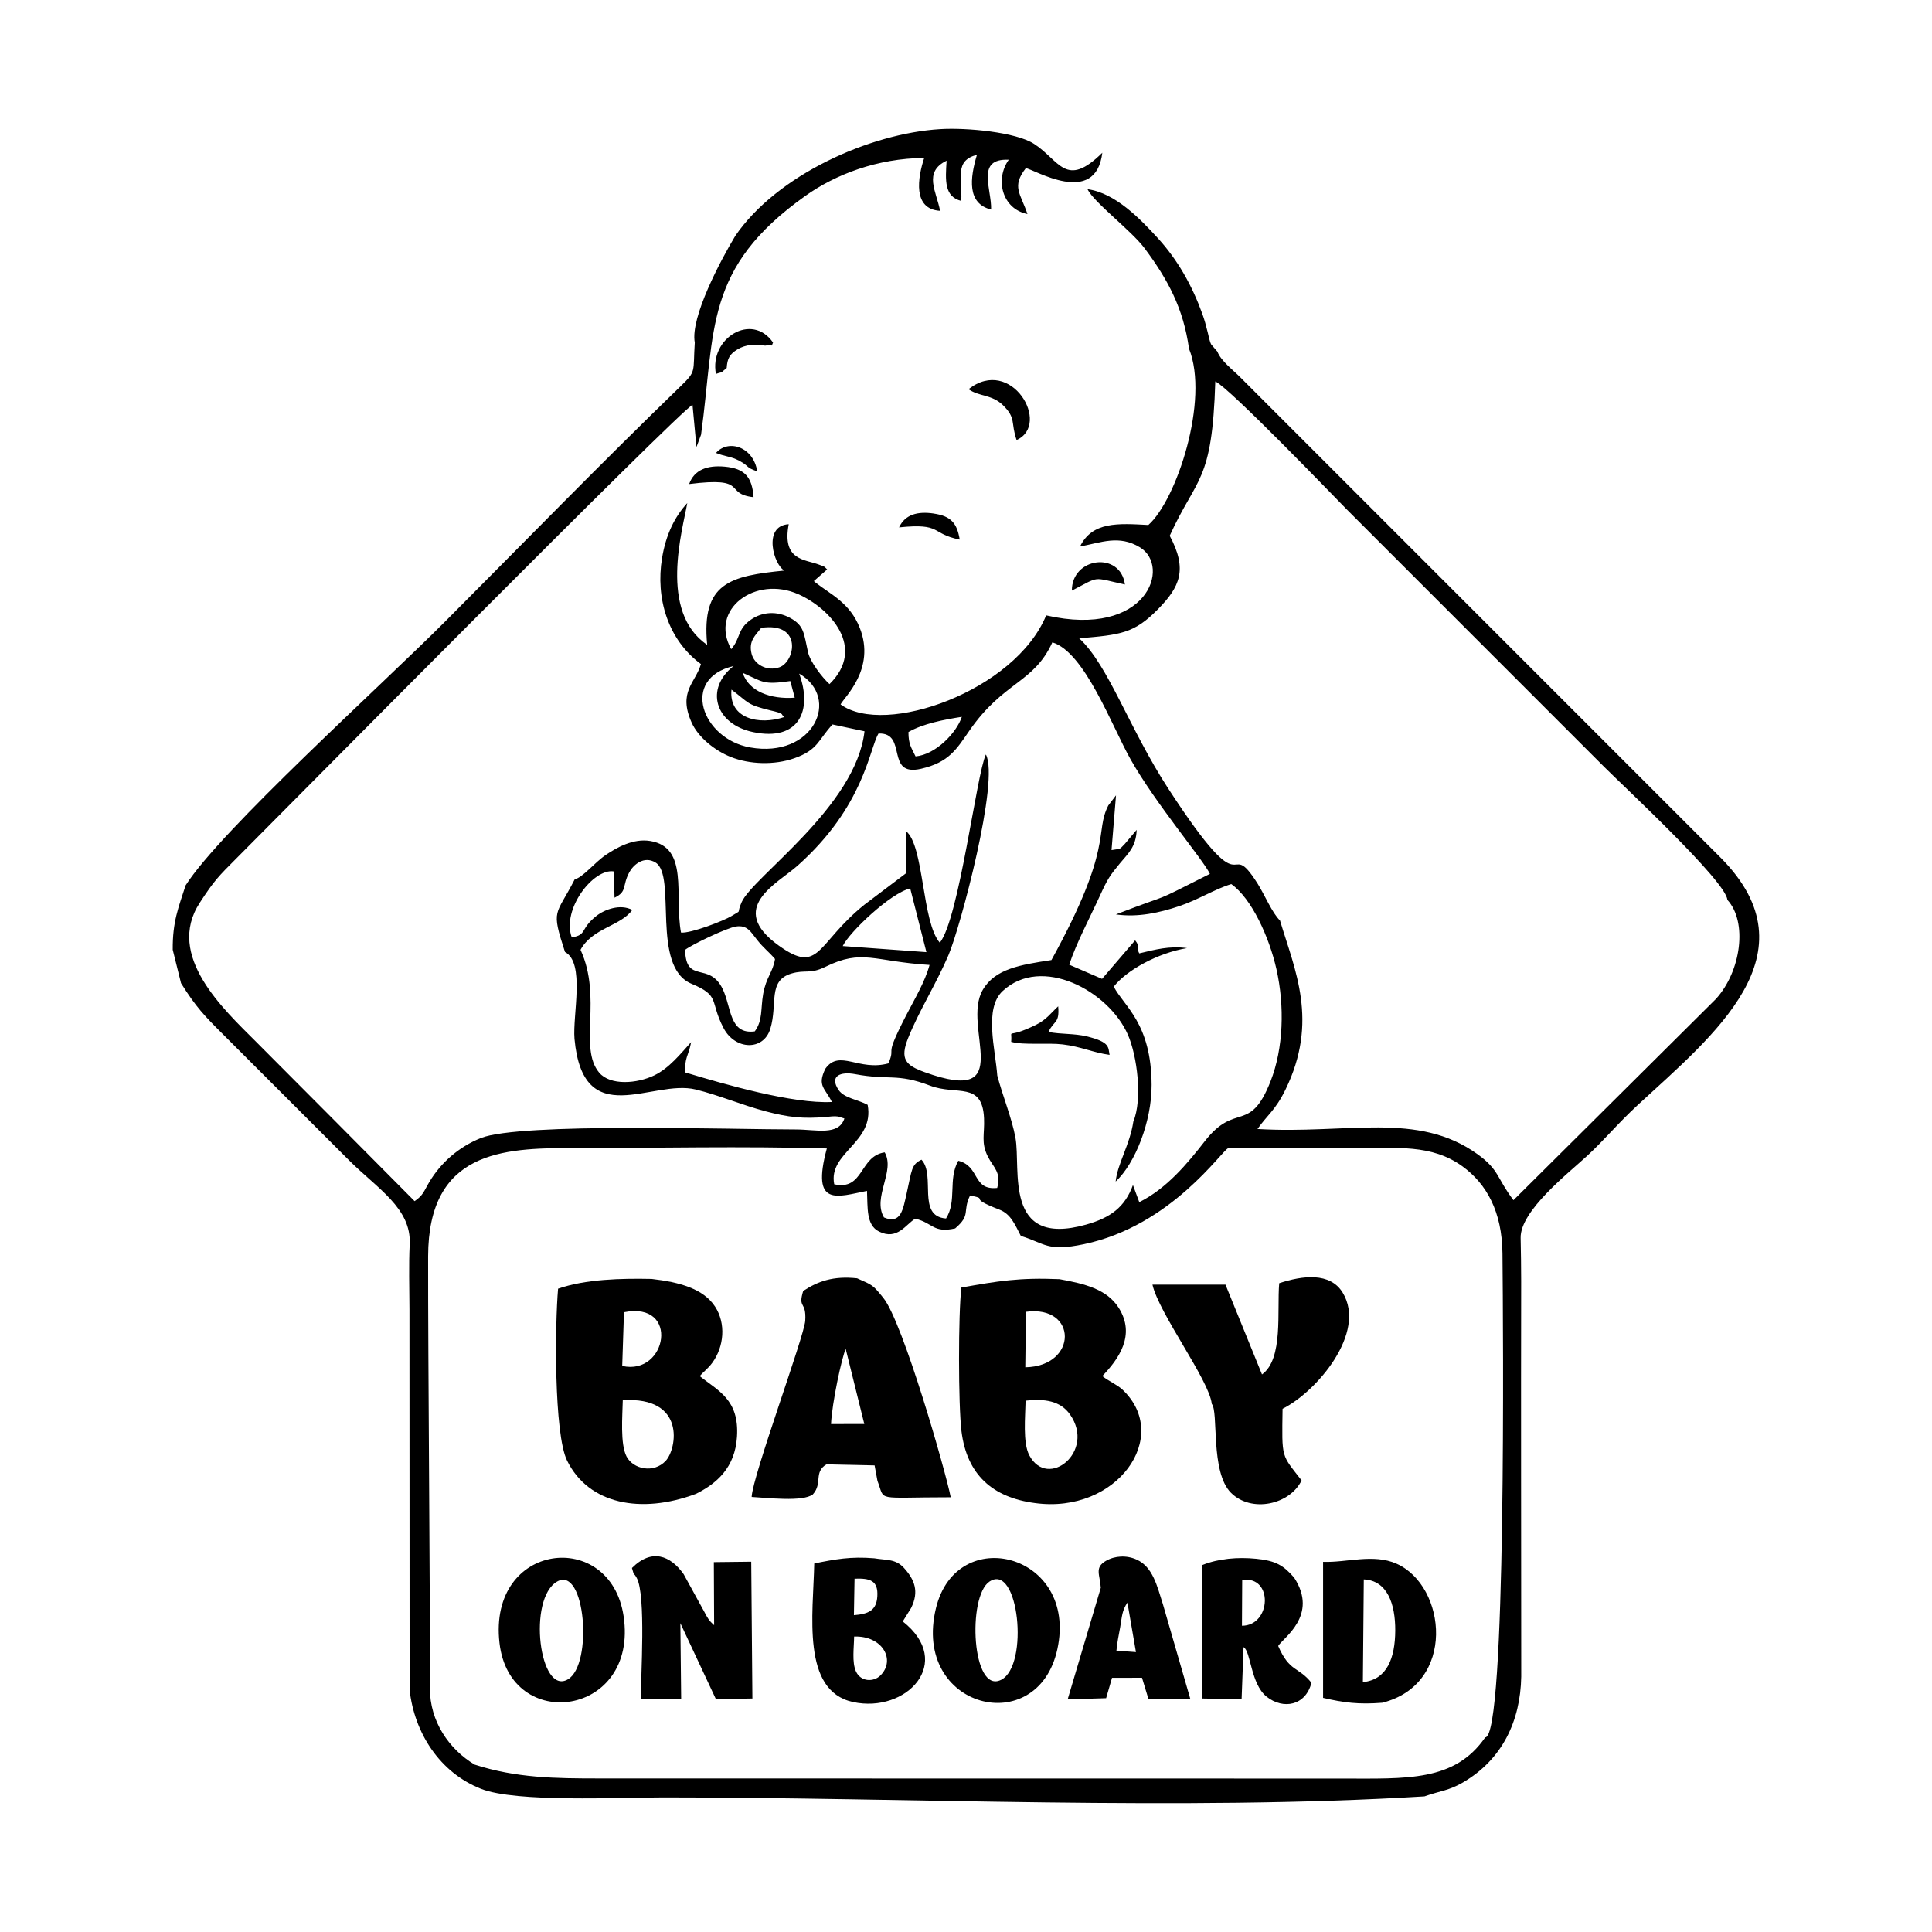
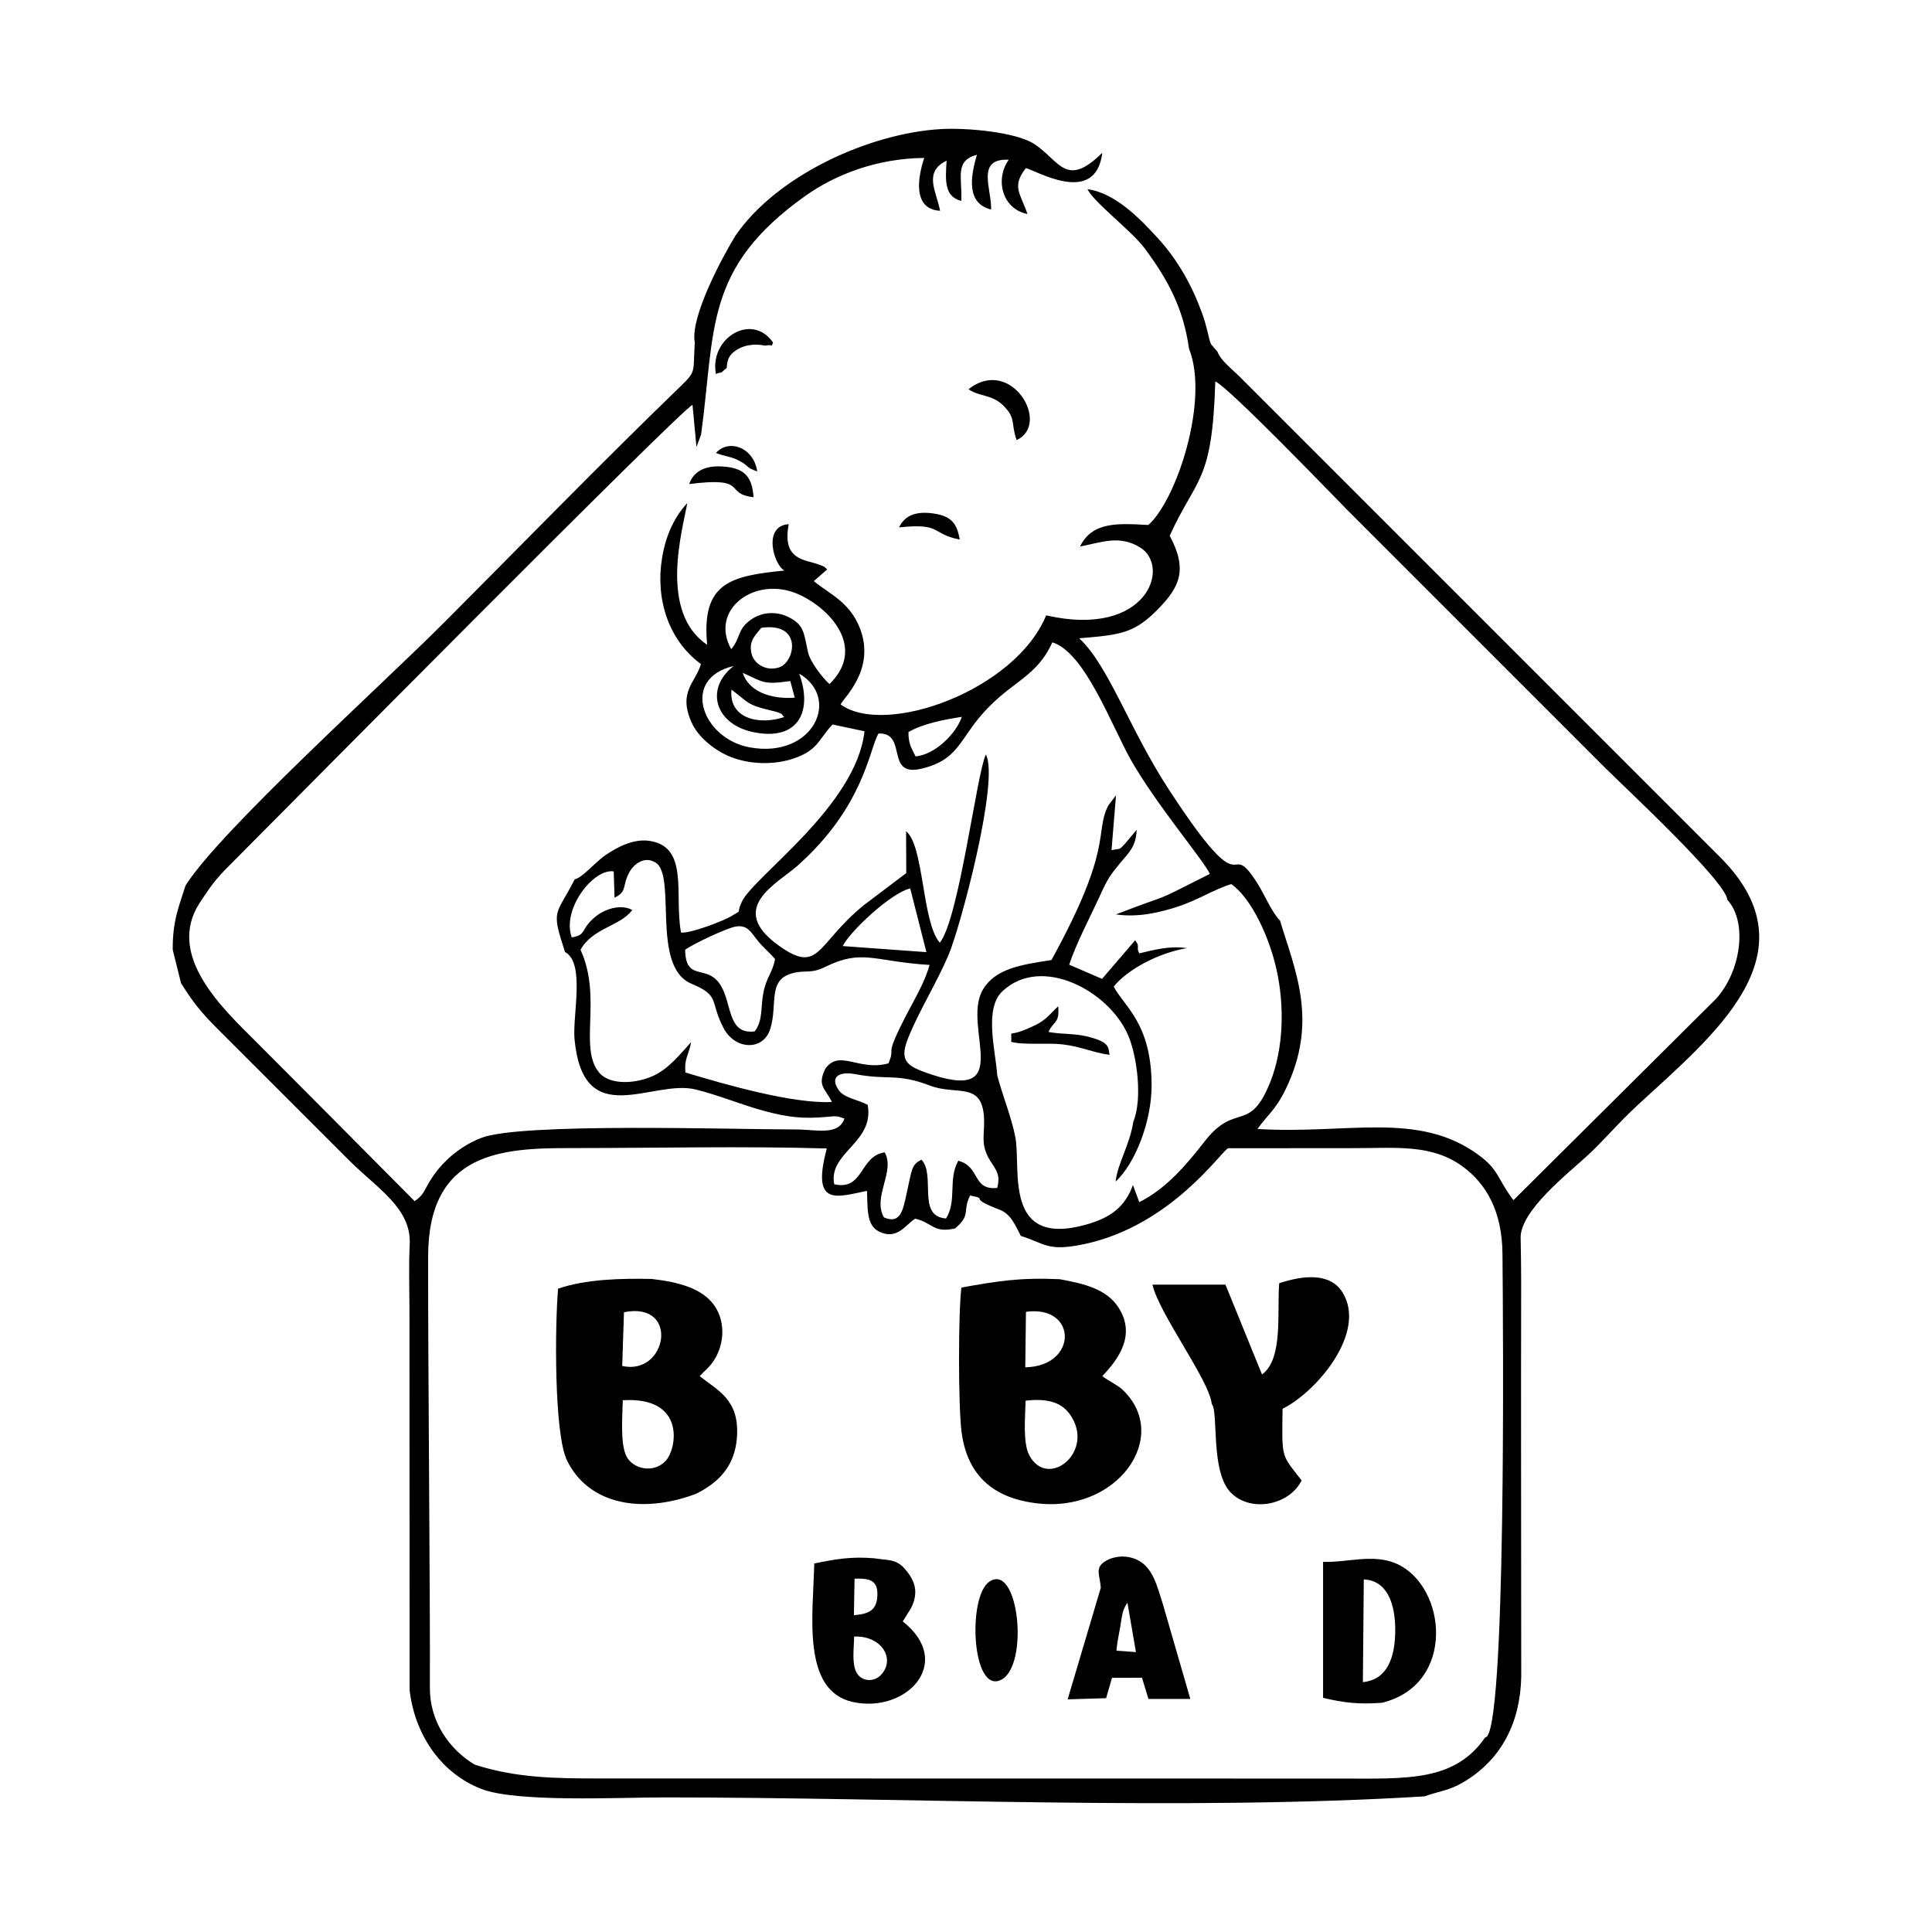
<svg xmlns="http://www.w3.org/2000/svg" width="1500" height="1500" viewBox="0 0 1500 1500">
  <svg x="134.112" y="100.0" width="1231.775" height="1300" viewBox="0 0 448.84 473.7">
    <path class="cls-1" d="M237.2,258.3c3.53,1,10.23.21,14.58.73,5.18.61,8.57,2.32,13.26,2.96-.43-2.1.26-3.63-6.54-5.25-3.53-.84-7.01-.53-10.74-1.23,1.46-3.28,3.18-2.27,2.74-7.26-2.06,1.9-3.33,3.77-6.19,5.19-8.95,4.44-6.74.57-7.11,4.86" />
    <path class="cls-1" d="M165.36,96.92c-1.08-7.01-8.2-9.18-11.67-5.22,2.37,1,4.24.96,6.5,2.17,3.18,1.69,1.65,1.82,5.17,3.05" />
-     <path class="cls-1" d="M254.37,130.64c8.16-4.17,5.43-3.81,15.01-1.72-1.27-9.48-15.04-7.75-15.01,1.72" />
    <path class="cls-1" d="M146.1,100.5c17.2-2.17,9.55,2.75,18.22,3.72-.4-5.77-2.56-8.14-8.19-8.64-4.85-.44-8.6.85-10.03,4.92" />
    <path class="cls-1" d="M156.72,67.66c.19-2.68.79-3.91,3.16-5.32,2.1-1.25,5.02-1.58,7.7-.99,2.77-.55,1.51.75,2.25-.89-5.99-8.63-18.07-1.24-16.16,8.89,2.95-1.06.26.54,3.06-1.69" />
    <path class="cls-1" d="M215.31,108.84c-4.59-.67-8.08.24-9.83,3.92,12.34-1.28,8.82,1.78,17.16,3.45-.75-4.59-2.43-6.65-7.33-7.36" />
-     <path class="cls-1" d="M153.16,423.35c-1.47-1.31-1.84-2.02-2.8-3.84l-5.83-10.62c-3.76-5.26-9-7.35-14.62-1.73.86,2.99.26.82,1.35,2.8,2.68,4.85,1.12,28.21,1.17,34.35h11.41s-.23-21.54-.23-21.54l10.05,21.48,10.33-.17-.33-38.7-10.58.12.08,17.86Z" />
    <path class="cls-1" d="M198.46,404.41c-6.69-.55-10.99.26-16.97,1.47-.29,14.28-3.7,36,10.94,39.19,15.14,3.3,28.83-11.18,14.1-22.79l2.37-3.81c2.32-4.7.96-8.01-2.01-11.31-2.37-2.63-5-2.17-8.43-2.75M192.88,410.18c4.39-.16,6.75.49,6.45,5.06-.26,3.91-2.46,4.94-6.62,5.27l.18-10.33ZM192.77,426.55c7.97-.3,11.89,6.61,7.42,11.03-1.9,1.88-5.52,1.81-6.88-1.12-1.21-2.61-.57-6.83-.54-9.91Z" />
    <path class="cls-1" d="M325.44,405.42v38.48c5.88,1.37,10.11,1.9,16.73,1.38,21.01-5.23,18.26-33.02,4.04-39.34-6.54-2.91-14.15-.26-20.77-.52M336.96,410.39c6.65.3,8.94,6.93,8.9,14.5-.05,7.63-2.25,13.87-9.16,14.56l.26-29.06Z" />
-     <path class="cls-1" d="M250.27,430.1c5.85-26.99-28.47-35.86-34.35-11.57-6.88,28.41,28.78,37.31,34.35,11.57M231.05,411.01c8.26-5.52,11.32,23.73,3.32,27.78-8.31,4.2-9.62-23.57-3.32-27.78Z" />
+     <path class="cls-1" d="M250.27,430.1M231.05,411.01c8.26-5.52,11.32,23.73,3.32,27.78-8.31,4.2-9.62-23.57-3.32-27.78Z" />
    <path class="cls-1" d="M262.56,412.73l-9.38,31.59,10.88-.33,1.67-5.76,8.48-.02,1.82,5.99h11.85s-7.74-26.75-7.74-26.75c-1.67-5.21-2.85-10.58-7.44-12.67-2.87-1.3-6.2-1.09-8.68.35-3.31,1.91-1.71,3.89-1.47,7.6M266.98,430.55c.19-2.31.63-4.19,1.05-6.59.54-3.1.5-4.72,2.06-7l2.41,13.99-5.52-.4Z" />
-     <path class="cls-1" d="M92.44,428.36c2.95,25.78,39.4,20.87,35.11-7.6-3.75-24.92-38.38-21.01-35.11,7.6M108.78,410.98c7.95-4.48,10.16,23.42,3.05,27.66-8.1,4.84-11.53-22.89-3.05-27.66Z" />
    <path class="cls-1" d="M159.14,30.31c-4.07,6.75-12.77,23.08-11.45,30.16-.55,8.53.56,7.95-4.09,12.44-21.82,21.09-44.79,44.65-66.41,66.36-18.07,18.14-63.66,59.2-73.55,74.78C1.62,220.33-.07,224.28,0,232.26l2.35,9.45c4.22,6.75,6.59,9.2,11.95,14.54,11.91,11.88,23.67,23.68,35.58,35.57,7.99,7.98,17.65,13.54,17.16,23.71-.29,6.03-.09,12.36-.07,18.43l.04,107.68c1.36,12.19,8.51,23.4,20.22,28,9.96,3.91,39.06,2.42,51.71,2.42,69.02,0,147.11,3.87,215.18-.29,4.44-1.57,6.86-1.6,10.85-3.92,11.18-6.5,16.3-17.41,16.53-29.94-.01-37.31-.1-74.63-.02-111.93,0-4.13-.07-8.1-.15-12.21-.14-7.68,13.44-18.25,18.88-23.27,4.87-4.5,8.49-9,14.28-14.35,21.44-19.78,50.24-42.7,23.62-69.75l-136.22-136.23c-1.97-1.97-5.39-4.56-6.34-7.12l-1.76-2.05c-.46-.88-.74-2.41-.98-3.39-.5-2.03-.9-3.53-1.59-5.42-2.83-7.81-6.89-15.11-12.55-21.28-4.89-5.33-11.94-12.76-19.88-13.83,1.8,3.74,12.4,11.7,16.14,16.7,6.63,8.89,10.98,16.99,12.58,28.41,5.82,14.52-3.51,42.83-11.5,49.89-8.52-.45-15.84-1.03-19.33,6.09,6-1.12,11.03-3.35,16.93.22,8.95,5.41,2.04,25.79-26.51,19.26-8.79,21.34-45.6,34.41-58.16,25.19,1.01-2.03,10-10.01,5.44-21.62-2.8-7.12-8.19-9.46-12.47-12.81-.15-.12-.41-.36-.53-.46l3.76-3.29c-.97-.94-.36-.63-2.38-1.39-3.9-1.48-10.45-1.13-8.49-11.41-7.49.42-4.2,11.66-1.2,13.11-15.33,1.52-23.58,3.45-21.87,21.01-13.83-9.31-6.93-32.59-5.63-40.1-3.54,3.83-6.05,8.89-7.14,15.57-1.86,11.29,1.61,23.06,11,29.98-1.55,5.36-6.55,7.79-2.62,16.57,1.81,4.05,6.45,7.89,11.11,9.73,5.31,2.1,12.25,2.33,17.92.35,6.78-2.37,6.76-5.23,10.82-9.56l9.05,1.92c-2.41,21.31-31.48,41.09-34.74,48.31-1.71,3.79.46,1.89-2.93,3.99-2.01,1.25-11.46,4.94-14.25,4.65-1.94-10.64,2.31-24.09-8.71-25.91-4.82-.8-9.53,1.91-12.58,3.96-3.1,2.09-6.48,6.37-8.77,6.88-5.4,10.55-6.77,8.2-2.76,20.56,5.76,3.06,2.13,17.78,2.69,24.56,2.44,26.55,21.96,11.32,34.28,14.34,6.58,1.61,13.15,4.43,19.83,6.19,6.32,1.67,10.56,2.15,17,1.59,1.14-.1,2.36-.3,3.49-.13l1.76.56c-1.65,4.98-8.02,3.09-13.8,3.1-17.71.02-78.02-2-89.05,2.43-6.35,2.55-11.33,7.03-14.53,12.36-1.6,2.66-1.72,3.81-4.21,5.49-14.94-15.06-29.89-30.11-44.88-45.12-9.12-9.13-25.68-24.31-15.9-39.29,4.09-6.27,5.1-7.29,10.59-12.78,9.69-9.69,125.8-127.05,128.81-128.08l1.12,11.93,1.3-3.5c4.1-29.84.72-47.08,29.5-67.55,8.5-6.05,20.29-10.62,33.63-10.74-1.85,5.61-3.31,14.49,4.49,14.96-1.01-5.47-4.84-10.96,1.85-14.18-.37,5.59-.68,10.17,4.15,11.38.31-6.64-1.99-11.36,4.43-13.05-2,6.69-2.82,13.79,4.01,15.49.17-5.9-4.38-14.51,4.99-14.09-3.94,5.53-1.91,13.91,5.29,15.36-1.98-5.89-4.55-7.7-.47-12.97,2.21.2,19.75,11.22,21.65-4.37-10.36,10.25-12.07,2.18-19.29-2.49C238.58.94,224.64-.37,217.14.09c-19.95,1.21-46.15,12.91-58.01,30.23M439.8,218.12c5.78,6.25,3.93,20.17-3.21,28.04l-57.29,56.94c-4.78-6.31-3.97-8.53-10.13-12.98-16.99-12.26-36.84-5.62-62.29-7.16,2.72-3.88,5.06-5.29,7.9-11.09,9.5-19.41,2.67-33.88-1.53-47.9-2.19-2.06-4.38-7.34-6.33-10.42-9.12-14.43-1.99,8.88-25.24-26.83-11.12-17.08-16.95-34.95-25.24-42.58,11.7-.98,15.52-1.36,22.23-8.17,6.25-6.35,8.52-11.26,3.38-20.84,7.68-16.85,12.03-14.85,12.9-43.67,4.19,2.01,33.23,32.21,37.16,36.19l72.88,72.89c5.34,5.36,34.45,32.35,34.82,37.57ZM158,147.22c-6.31-11.28,6.84-20.97,19.03-15.53,8.88,3.96,19.3,15.09,8.77,25.41-2.15-1.97-5.47-6.3-6.08-9.05-1.19-5.34-1.06-7.5-5.04-9.67-3.75-2.04-7.91-1.75-11.11.49-3.94,2.77-2.85,5.17-5.57,8.34ZM166.5,141.18c11.76-1.69,9.6,9.58,5.15,11.15-3.56,1.25-7.14-.79-7.89-3.82-.89-3.61,1.03-5.14,2.74-7.33ZM177.21,154.12c11.92,6.94,4.04,24.09-13.89,20.89-13.59-2.42-19.81-19.51-4.64-23.02-8.16,6.3-5.38,16.41,5.54,18.69,12.92,2.69,16.88-6.09,13-16.56ZM175.97,160.94c-6.87.5-13.03-1.79-14.72-7.03,5.9,2.65,5.78,3.42,13.47,2.33l1.25,4.7ZM171.17,165.07c1.88.79.6.22,1.83,1.35-7.14,2.4-15.73.44-14.93-7.76,5.08,3.8,4.15,4.2,11.11,5.9.4.1,1.68.38,1.99.51ZM208.14,170.66c4.11-2.37,10.03-3.51,15.1-4.3-1.52,4.57-7.45,10.7-13.09,11.19-1.18-2.48-2.02-3.39-2.01-6.89ZM233.27,267.84c-.55-7.51-3.8-18.95,1.51-23.9,11-10.26,30.01-.08,35.45,12.37,2.62,5.99,4.16,18.23,1.53,24.56-.98,6.56-4.52,11.99-5,16.96,5.56-5.15,10.22-17.08,10.17-27.37-.08-17.48-7.81-22.18-10.71-27.77,3.64-4.68,12.51-9.54,20.73-10.9-5.08-.69-8.98.43-13.52,1.49-.98-1.84.39-1.79-1.16-3.69l-9.36,10.9-9.29-4.01c2.02-6.15,5.92-13.44,8.73-19.6,2.13-4.67,2.77-5.61,5.65-9.11,2.27-2.75,4.55-4.61,4.7-9.43l-3.32,3.94c-1.68,1.67-.8,1.29-3.79,1.78l1.27-15.49-2.17,2.85c-4.02,7.8,1.69,11.45-16.1,43.75-8.78,1.34-15.93,2.45-19.42,8.42-6.16,10.56,10.11,32.93-16.45,23.29-5.33-1.93-7.09-3.63-4.65-9.69,3.06-7.64,7.86-15.16,11.39-23.4,3.32-7.75,14.51-49.59,10.58-56.78-2.62,5.46-7.56,46.37-13.02,53.26-5.1-5.78-4.44-27.49-9.55-31.55l.05,11.85-11.89,8.98c-13.65,11.03-12.51,19.92-24.23,11.49-14.77-10.62-.35-17.48,5.36-22.56,18.89-16.81,20.29-33.07,22.91-37.4,8.38-.31,1.75,12.33,12.02,9.98,7.92-1.82,10.04-5.53,13.66-10.75,9.7-14.03,18.19-13.4,23.5-25.02,9.16,2.76,16.8,23.62,22.11,33.06,7.04,12.52,20.62,28.51,22.46,32.44-18.13,9.15-8.96,4.66-26.59,11.47,6.25.91,12.39-.51,17.76-2.29,5.53-1.84,10.15-4.86,14.88-6.29,5.73,4.03,10.72,14.95,12.77,24.04,2.36,10.46,2,22.42-1.65,31.72-5.91,15.05-9.84,5.71-18.6,16.96-4.95,6.36-10.79,13.4-18.55,17.26l-1.79-4.84c-2.28,6.24-6.31,9.24-13.28,11.2-23.48,6.59-18.35-15.75-19.96-24.57-1-5.49-3.58-11.71-5.14-17.6ZM125.02,217.51c3.63-1.75,2.05-3.26,4.15-7.18,1.1-2.05,4.13-4.8,7.45-2.73,6.01,3.76-1.4,29.45,10.12,34.26,8.31,3.47,5.05,4.84,9.1,12.56,3.28,6.25,11.31,6.5,13.23.16,2.12-6.98-.8-13.61,5.99-15.61,3.87-1.14,5.27.24,9.52-1.86,10.55-5.19,13.67-1.54,29.53-.56-1.29,4.77-4.27,9.72-6.51,14.06-6.76,13.08-2.86,8.3-5.1,13.78-8.41,2.33-13.88-4.11-17.86,1.51-2.41,4.92-.06,5.48,1.84,9.42-11.07.57-30.36-5-41.42-8.34-.41-4,.91-4.78,1.6-8.59-3,3.29-6.19,7.35-10.41,9.39-4.86,2.36-12.47,2.96-15.6-.76-5.92-7.05.94-21.22-5.28-34.75,3.38-6.21,11.34-6.68,14.64-11.28-3.42-1.78-7.83-.14-10.18,1.72-4.69,3.71-2.54,5.37-6.95,6.04-2.87-8.05,6.18-19.55,11.88-18.66l.23,7.42ZM189.54,231.22c1.96-4.05,13.59-15.04,19.1-16.31l4.58,18.02-23.68-1.72ZM144.96,232.27c1.95-1.51,11.78-6.19,14.36-6.59,3.23-.49,4.19,1.49,5.93,3.69,2.03,2.57,3.12,3.16,5.14,5.5-.61,3.77-2.52,5.16-3.35,9.86-.75,4.25-.07,7.49-2.38,10.61-7.24.97-6.56-6.74-9.06-11.95-3.83-7.97-10.44-1.3-10.64-11.11ZM233.24,299.64c-7.09.72-4.78-6.15-11-7.69-2.98,5.28-.31,11.32-3.47,16.33-8.36-.62-2.82-12.22-6.94-16.63-2.89,1.35-2.71,2.9-4.17,9.39-1.04,4.59-1.6,9.01-6.45,6.94-3.33-5.71,3.27-13.07.21-18.41-7.23,1.06-5.82,10.89-14.28,9.03-1.78-8.99,11.47-11.77,9.46-22.47-2.71-1.48-6.63-1.91-8.16-4.13-2.82-4.08.52-5.33,4.6-4.56,9.56,1.8,11.82-.34,21.2,3.25,7.53,2.88,14.81-1.31,15.28,9.25.2,4.55-.92,6.8,1.07,10.8,1.57,3.15,3.9,4.44,2.65,8.91ZM239.95,313.22c6.92,2.13,7.41,4.5,17.78,2.34,24.88-5.19,39.16-26.67,40.86-27.15,11.86-.02,23.72-.03,35.57-.03,12.1,0,21.98-1.19,30.71,5.15,6.86,4.98,11.2,12.86,11.32,24.62.2,20.86,1.13,137.02-4.88,136.93-8.67,12.55-22.13,11.66-40.62,11.65-69.99-.02-139.99,0-209.98-.03-12.55,0-23.58-.13-35.31-3.92-7.15-4.32-12.69-12.13-12.65-21.68.11-24.66-.55-93.32-.5-122.1.05-29.78,21.15-30.65,40.65-30.64,23.79,0,48.47-.58,72.15.11-4.55,16.82,3.05,13.63,11.36,12,.23,4.75-.28,9.67,3.4,11.5,5.21,2.6,7.65-2.14,10.26-3.63,5,1.17,5.05,4.16,11.28,2.75,4.58-3.91,1.96-4.65,4.22-9.33,5.84,1.22-1.33.32,8.29,4.01,3.24,1.24,4.39,4.22,6.07,7.44Z" />
    <path class="cls-1" d="M225.13,73.67c3.04,2.14,6.6,1.45,9.75,4.53,3.8,3.72,2.14,4.9,3.85,9.85,9.87-4.41-1.49-23.91-13.6-14.38" />
    <path class="cls-1" d="M147.98,386.2c5.91-2.93,11.09-7.41,11.65-16.15.69-10.6-5.4-13.02-10.54-17.18,1.21-1.37,2.39-2.19,3.52-3.72,3.39-4.59,3.94-11.2.81-15.96-3.31-5.04-10.05-6.91-17.95-7.81-8.65-.18-18.69.06-26.45,2.76-.89,9.98-1.2,41.03,2.54,48.63,6.11,12.43,21.01,15.17,36.41,9.43M127.66,334.8c15.9-3.19,12.22,18.08-.5,15.2l.5-15.2ZM127.31,359.7c17.93-1.12,15.33,13.76,12.15,17.15-3.44,3.66-9.24,2.32-11.08-1.25-1.83-3.54-1.15-11.47-1.06-15.9Z" />
    <path class="cls-1" d="M243.93,388.79c23.27,3.18,38.72-18.87,24.79-32.06-1.48-1.4-3.83-2.37-5.74-3.86,4.55-4.76,9.58-11.57,4.62-19.35-3.37-5.28-9.71-6.79-16.73-8.07-11.32-.49-17.44.53-27.75,2.37-.91,7.29-.89,33.32.02,40.65,1.53,12.3,8.78,18.75,20.79,20.32M241.38,334.68c14.65-1.99,14.74,15.43-.19,15.7l.19-15.7ZM241.28,359.82c5.26-.59,9.83-.01,12.58,3.93,7.3,10.46-6.29,21.35-11.52,11.55-1.91-3.57-1.14-11.08-1.06-15.48Z" />
-     <path class="cls-1" d="M178.36,328.78c-1.56,5.16.94,2.67.58,8.43-.27,4.42-14.92,43.91-15.16,49.85,4.45.23,14.44,1.46,17.31-.72,2.85-3.17.15-6.26,3.84-8.5l13.63.29.81,4.38c2.33,5.95-1.18,4.64,20.73,4.64-1.32-6.89-13.5-49.54-19.07-56.41-3.04-3.74-2.92-3.54-7.43-5.54-6.77-.71-11.06.84-15.25,3.59M195.65,366.42l-9.41.02c.25-5.92,3.06-18.92,4.15-21.25l5.26,21.23Z" />
    <path class="cls-1" d="M293.93,360.72c2.02,2.11-.48,19.3,5.48,25.19,5.8,5.73,16.63,3.33,19.95-3.53-5.77-7.48-5.59-5.92-5.38-20.26,9.62-4.8,23.94-21.59,16.98-32.9-3.56-5.77-11.32-4.81-17.93-2.63-.68,7.86,1.24,21.45-4.87,25.81l-10.33-25.4h-20.66c1.84,8.15,16.05,27,16.78,33.71" />
-     <path class="cls-1" d="M291.21,417.94l.03,26.14,11.15.19.55-14.72c2.08,1.11,1.98,10.37,6.51,14,4.71,3.76,11.07,2.54,12.7-3.92-3.73-4.65-6.17-2.95-9.41-10.41,1.36-2.29,11.51-8.63,4.51-19.34-3.02-3.41-5.04-4.77-10.8-5.34-5.09-.5-10.57-.07-15.14,1.77l-.1,11.63ZM302.56,410.57c8.83-1.37,8.27,12.93-.07,12.93l.07-12.93Z" />
  </svg>
</svg>